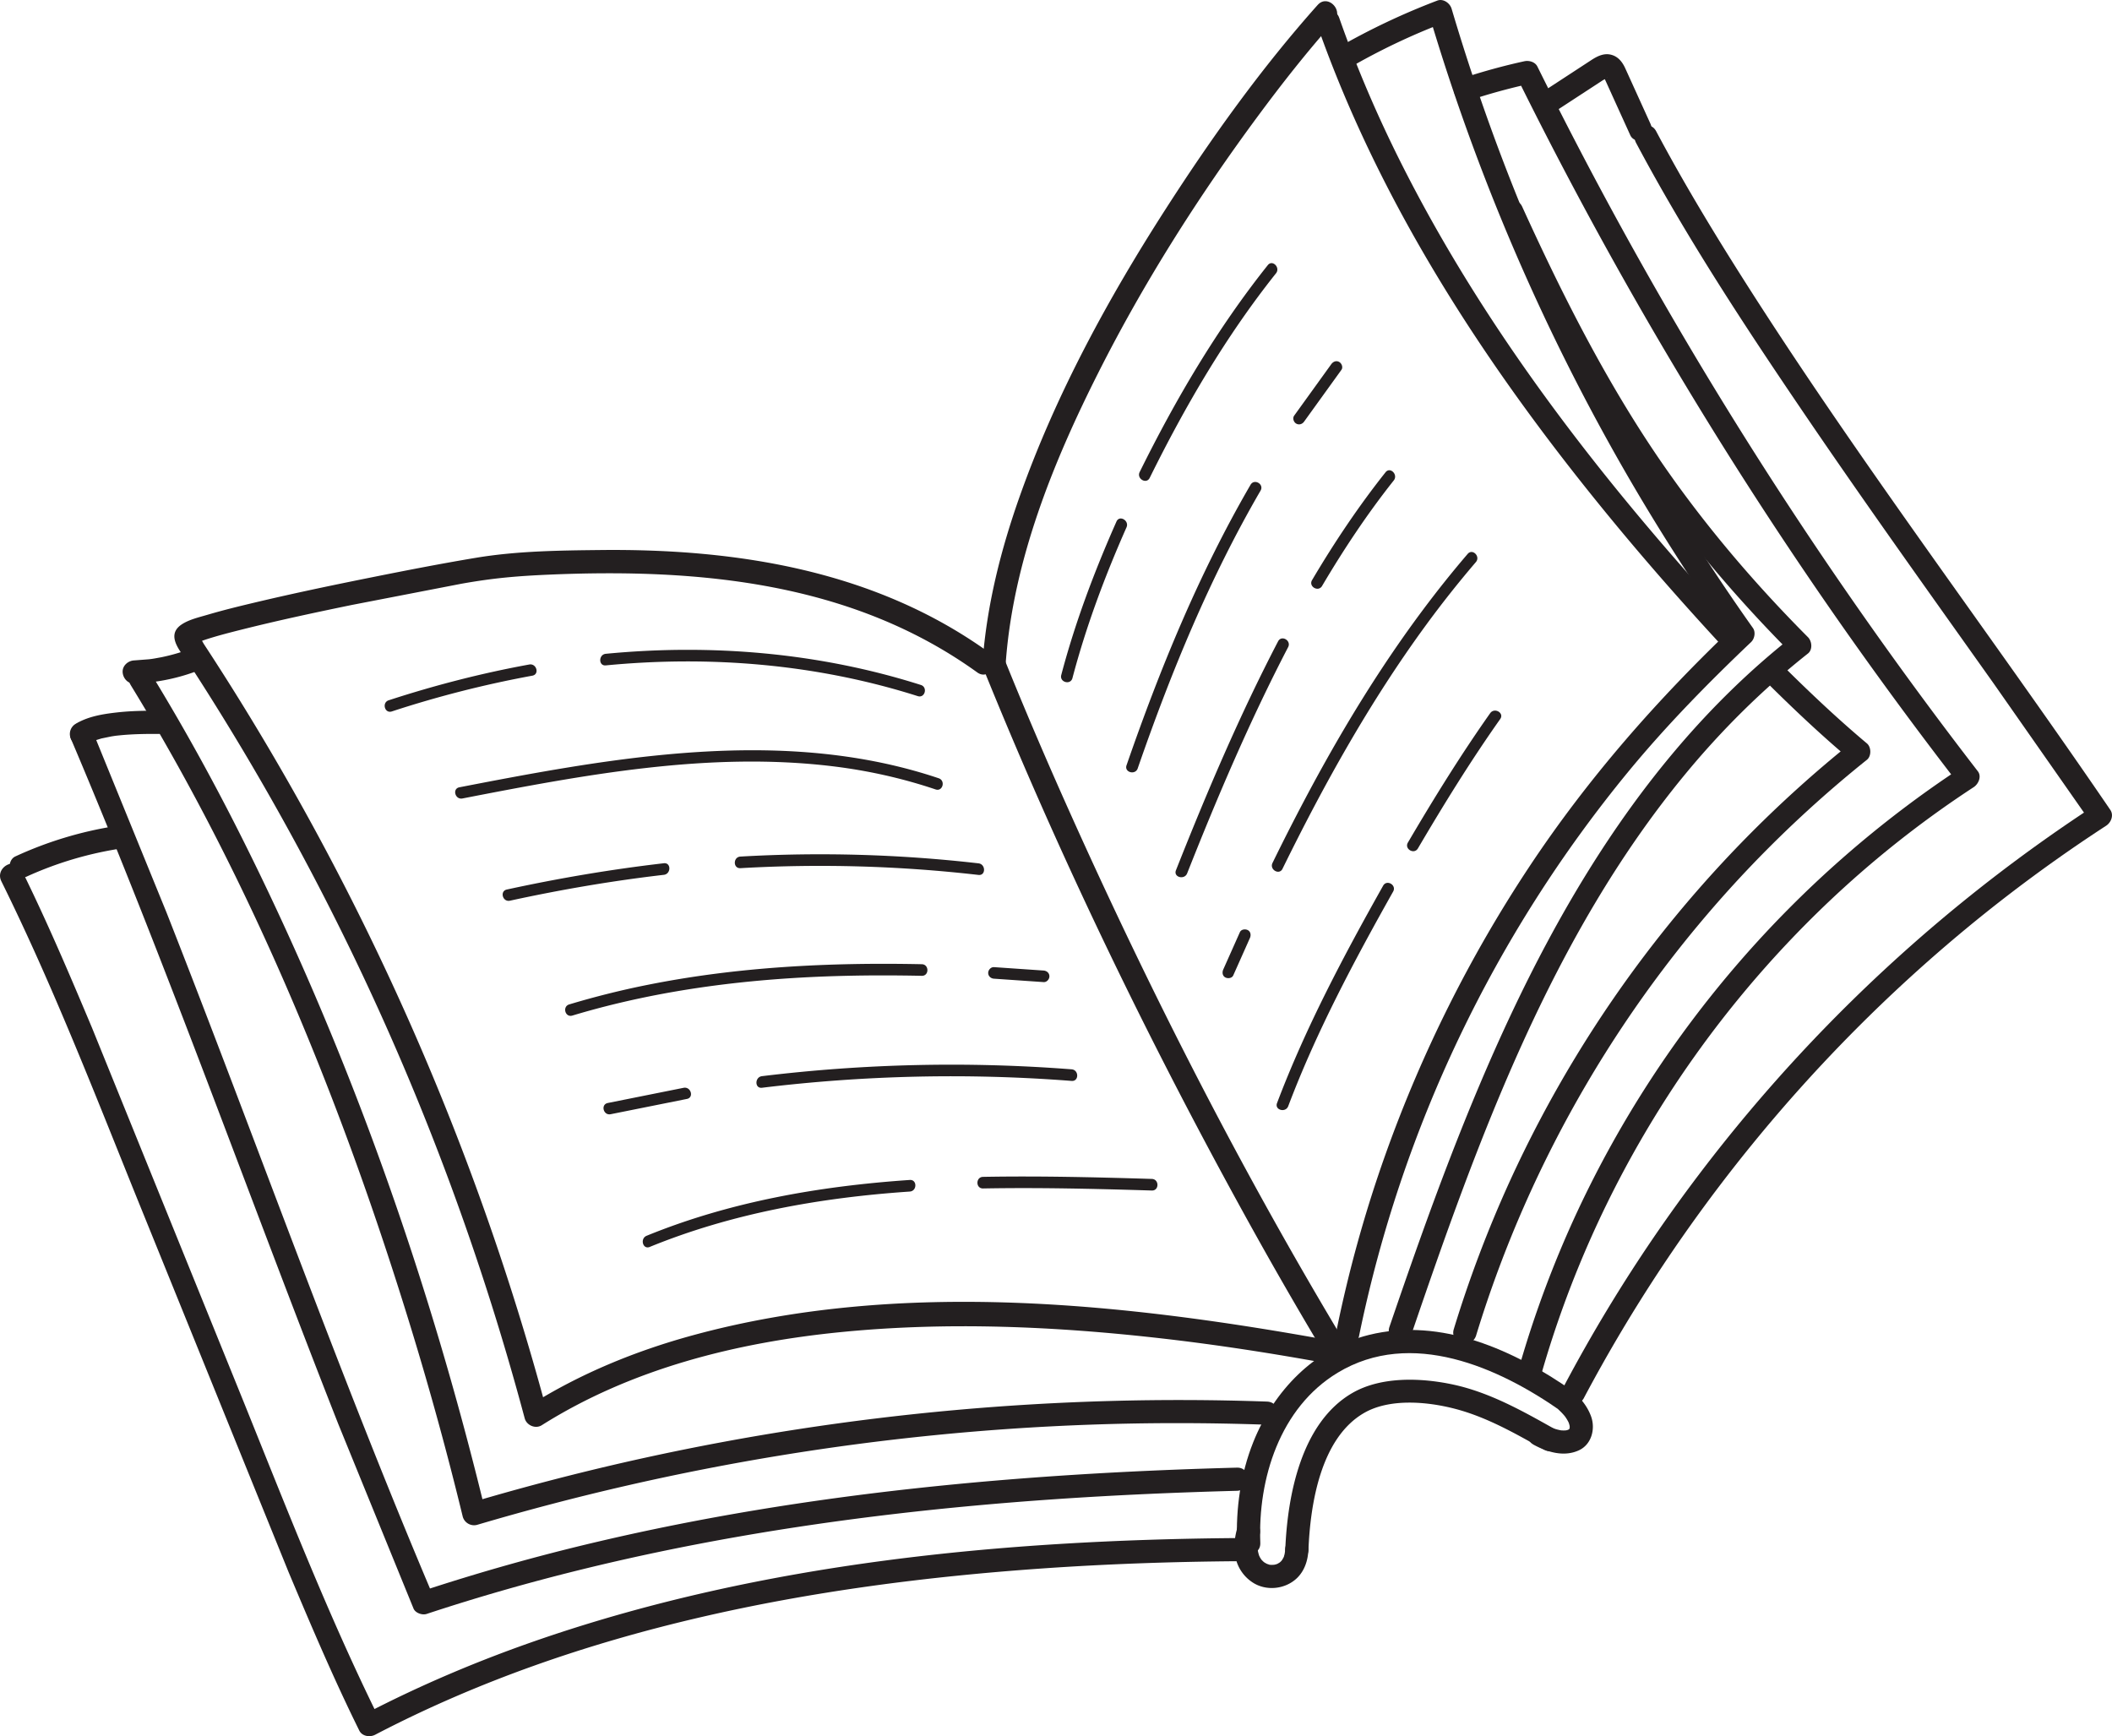
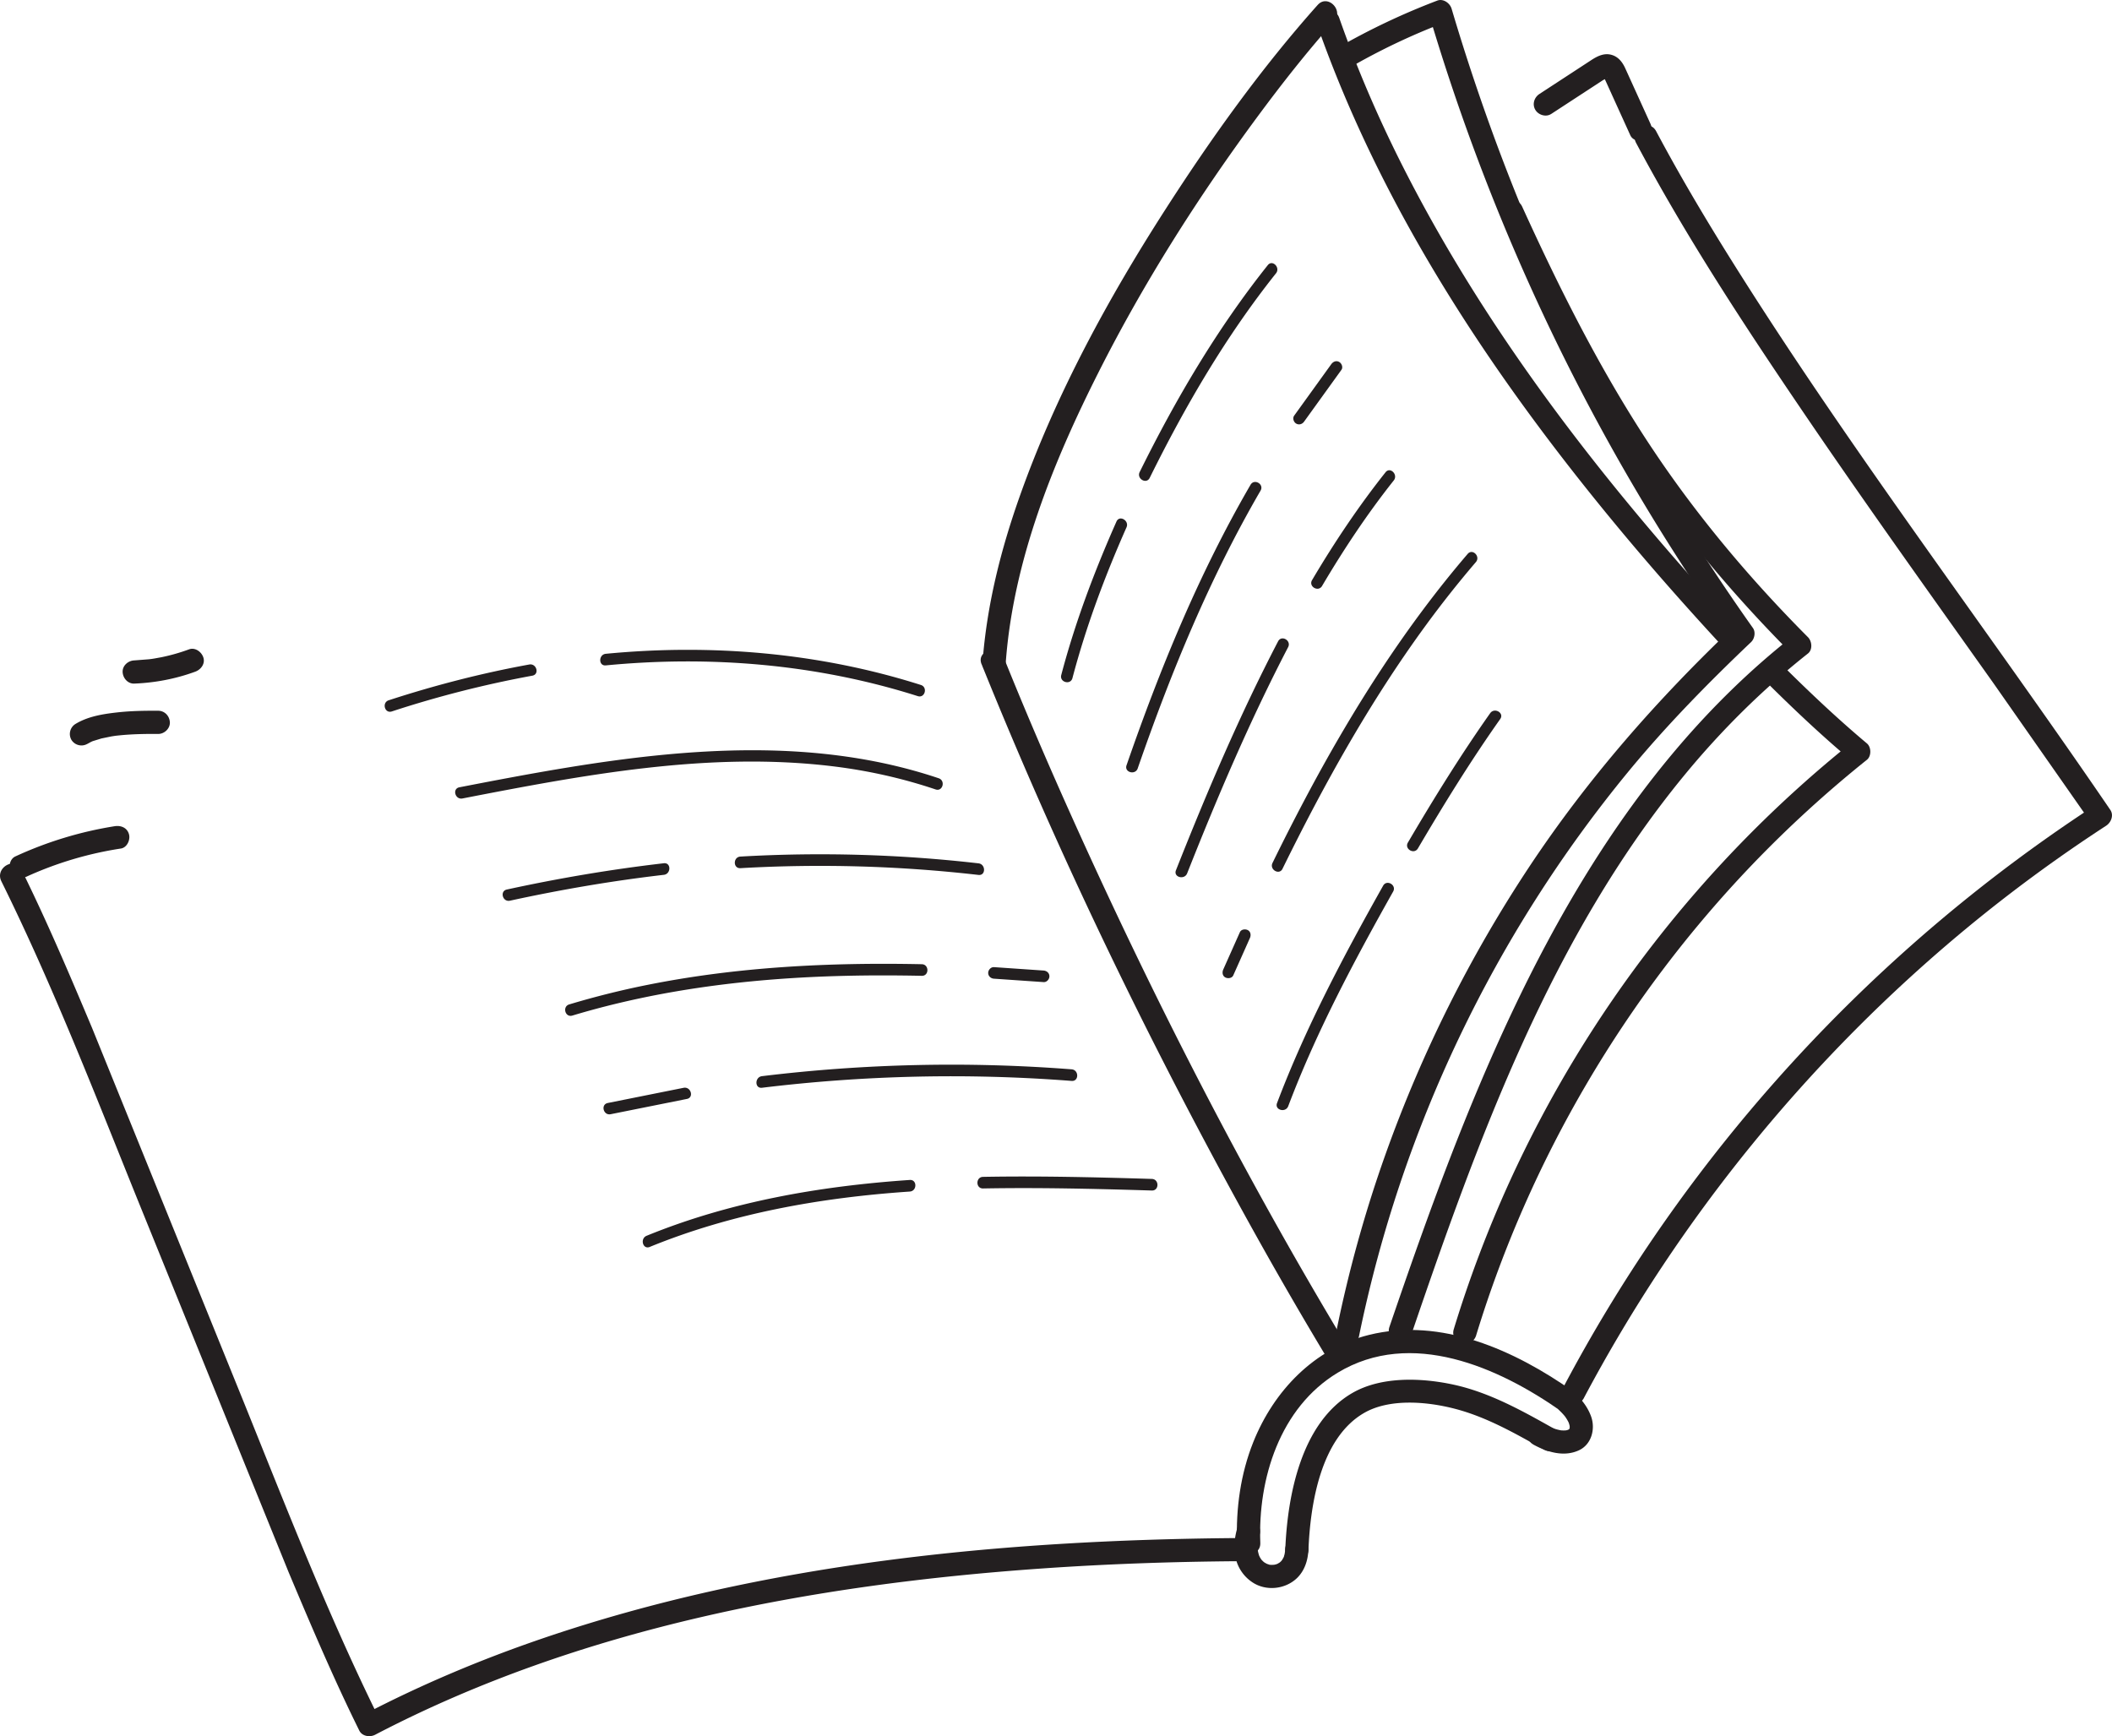
<svg xmlns="http://www.w3.org/2000/svg" width="163" height="134" fill="none">
  <g clip-path="url(#A)" fill="#231f20">
    <path d="M122.245 107.892c7.36-13.875 17.433-26.245 29.55-36.264a117.85 117.85 0 0 1 10.753-7.898c.384-.251.605-.807.321-1.223-9.407-13.792-19.538-27.09-28.475-41.2-2.315-3.654-4.546-7.362-6.577-11.181-.542-1.017-2.088-.114-1.547.903 3.782 7.114 8.216 13.879 12.738 20.543 4.848 7.147 9.881 14.167 14.879 21.209l7.435 10.629.321-1.223a122.02 122.02 0 0 0-33.937 33.202 120.23 120.23 0 0 0-7.01 11.605c-.539 1.017 1.007 1.92 1.547.903l.002-.004zm-21.26 11.713c.141-3.495.935-8.609 4.288-10.549 1.978-1.146 4.884-.879 7.003-.328 2.464.639 4.685 1.915 6.886 3.154 1.005.566 1.91-.978.905-1.543-2.501-1.408-5.063-2.861-7.9-3.474-2.449-.53-5.553-.652-7.797.648-3.955 2.29-5.008 7.931-5.175 12.094-.047 1.15 1.747 1.147 1.792 0l-.002-.002zM.102 68.011c3.917 7.919 7.135 16.198 10.437 24.384l11.737 28.95c1.729 4.111 3.476 8.223 5.454 12.223.221.446.821.532 1.226.32 15.813-8.261 33.814-11.599 51.476-12.832 4.988-.348 9.986-.52 14.985-.56 1.152-.011 1.156-1.798 0-1.787-18.056.15-36.47 1.903-53.638 7.778-4.712 1.614-9.313 3.552-13.729 5.858l1.226.32c-3.917-7.919-7.135-16.198-10.437-24.384L7.103 79.331c-1.729-4.11-3.476-8.222-5.453-12.223-.511-1.031-2.056-.126-1.547.903zm75.656-16.747c5.85 14.499 12.666 28.639 20.208 42.337 2.064 3.748 4.191 7.458 6.4 11.124.592.985 2.143.088 1.547-.902-7.998-13.274-15.076-27.129-21.41-41.265-1.745-3.892-3.423-7.813-5.018-11.768-.425-1.053-2.16-.593-1.729.475h.002z" />
    <path d="M97.268 119.075c-.192-4.947 1.512-10.433 5.974-13.129 5.66-3.419 12.423-.426 17.282 2.998.944.664 1.841-.885.906-1.543-4.496-3.167-10.186-5.763-15.793-4.367-4.217 1.051-7.329 4.318-8.909 8.263-.985 2.46-1.355 5.141-1.252 7.78.045 1.148 1.837 1.152 1.792 0v-.002z" />
-     <path d="M5.498 57.08c7.386 17.397 13.686 35.229 20.604 52.811l5.815 14.262c.145.343.672.524 1.011.412 15.672-5.182 32.075-7.729 48.511-8.856 4.669-.32 9.344-.524 14.023-.648 1.15-.031 1.157-1.818 0-1.787-16.563.438-33.183 1.919-49.339 5.718a160.6 160.6 0 0 0-13.672 3.851l1.011.412c-7.386-17.397-13.686-35.229-20.604-52.811L7.045 56.182c-.447-1.056-1.992-.147-1.547.903v-.004zm4.569-4.238c9.471 15.436 16.385 32.443 21.671 49.717a255.93 255.93 0 0 1 3.978 14.507.91.91 0 0 0 1.103.624c15.365-4.543 31.274-7.159 47.292-7.732 4.557-.163 9.117-.157 13.674.004 1.154.041 1.152-1.746 0-1.787-16.099-.566-32.259.887-47.994 4.333a192.58 192.58 0 0 0-13.445 3.462l1.103.623C33.15 98.861 27.027 81.436 18.882 65.089c-2.233-4.483-4.642-8.877-7.262-13.148-.601-.98-2.152-.084-1.547.903l-.006-.002zm92.924 50.673c-16.103-2.941-33.483-4.826-49.504-.461-4.42 1.205-8.7 2.957-12.578 5.4l1.316.534C36.613 88.01 27.666 67.919 15.756 49.74c-.098-.151-.286-.536-.441-.67l-.221-.334c-.306.876-.335 1.19-.088.937.033.018-.235.033.067-.014.08-.012.4-.163.682-.257.956-.32 1.937-.569 2.916-.815 2.816-.707 5.656-1.314 8.498-1.899l8.441-1.634c2.444-.436 4.246-.595 6.818-.705 11.561-.491 23.342.591 32.997 7.55.936.675 1.831-.874.905-1.543-8.739-6.299-19.378-8.015-29.942-7.905-3.228.035-6.493.071-9.685.605-2.67.446-5.329.964-7.983 1.496-3.059.613-6.113 1.251-9.15 1.975-1.181.281-2.362.571-3.525.913-.654.194-1.451.371-2.025.756-1.324.886.024 2.195.625 3.12 1.528 2.354 3.008 4.74 4.438 7.155a203.22 203.22 0 0 1 8.053 15.008c5.584 11.542 10.047 23.606 13.359 35.987.145.542.828.842 1.316.534 6.921-4.363 15.043-6.394 23.124-7.191 8.222-.811 16.54-.442 24.736.493 4.303.491 8.584 1.159 12.844 1.938 1.128.206 1.612-1.516.476-1.724zm10.318-95.739a46.87 46.87 0 0 1 4.812-1.323l-1.011-.412c7.397 14.947 15.935 29.326 25.547 42.96a328.64 328.64 0 0 0 8.443 11.432l.321-1.223a83.14 83.14 0 0 0-29.679 34.282c-1.804 3.874-3.304 7.88-4.483 11.986-.319 1.109 1.41 1.582 1.729.475 4.113-14.321 12.274-27.367 23.293-37.42a79.56 79.56 0 0 1 10.045-7.78c.365-.238.629-.823.321-1.223-10.2-13.205-19.381-27.186-27.421-41.799-2.283-4.149-4.471-8.349-6.571-12.591-.18-.365-.644-.491-1.012-.412a47.29 47.29 0 0 0-4.812 1.323c-1.089.363-.621 2.091.476 1.724h.002z" />
    <path d="M101.698.379c-4.334 4.858-8.165 10.209-11.684 15.677-4.495 6.981-8.518 14.373-11.299 22.21-1.473 4.147-2.558 8.451-2.883 12.848-.086 1.147 1.708 1.141 1.792 0 .58-7.831 3.639-15.404 7.143-22.35s7.705-13.57 12.335-19.828c1.855-2.506 3.786-4.962 5.862-7.291.764-.856-.499-2.125-1.267-1.263V.379zm12.229 102.681c4.145-13.577 11.511-26.116 21.35-36.372a91.66 91.66 0 0 1 8.808-8.047c.356-.285.342-.978 0-1.263-2.127-1.785-4.164-3.697-6.138-5.647-.821-.811-2.088.452-1.266 1.263 1.975 1.95 4.01 3.862 6.137 5.647v-1.263a92.85 92.85 0 0 0-26.319 33.845 92.99 92.99 0 0 0-4.299 11.363c-.337 1.102 1.394 1.575 1.729.474h-.002zm-9.791-97.825a50.37 50.37 0 0 1 7.27-3.466l-1.104-.624c3.978 13.4 9.659 26.297 16.9 38.265 2.056 3.399 4.242 6.721 6.539 9.963l.141-1.082c-5.955 5.661-11.328 11.774-15.871 18.629-4.579 6.912-8.305 14.381-11.086 22.187-1.572 4.412-2.824 8.93-3.762 13.516-.229 1.123 1.498 1.604 1.729.475A100.31 100.31 0 0 1 125.717 59.5c2.921-3.538 6.109-6.788 9.431-9.946.266-.253.364-.768.141-1.082-8.036-11.344-14.636-23.691-19.531-36.696A164.12 164.12 0 0 1 112.031.67c-.129-.43-.642-.799-1.104-.624-2.662 1.011-5.228 2.227-7.697 3.648-.999.575-.098 2.119.906 1.543v-.002zM2.084 67.644A27.58 27.58 0 0 1 9.33 65.49c.478-.075.744-.672.625-1.1-.141-.509-.623-.699-1.103-.623a29.2 29.2 0 0 0-7.672 2.335c-.439.202-.55.836-.321 1.223.264.45.785.524 1.226.32zm4.653-10.226l.29-.159.125-.057c-.112.051-.074.029.018-.004l.656-.202.762-.157.208-.033.092-.014c-.11.014.116-.014.137-.016l.215-.022c.987-.1 1.982-.114 2.973-.108.468.002.917-.414.897-.895-.023-.487-.394-.891-.897-.895-1.05-.006-2.101.01-3.145.126-1.103.122-2.272.304-3.239.891a.91.91 0 0 0-.321 1.223.91.91 0 0 0 1.226.32l.002.002zm3.625-4.658c1.604-.063 3.198-.365 4.706-.919.439-.161.785-.613.625-1.1-.139-.428-.631-.797-1.101-.624a14.64 14.64 0 0 1-2.158.613l-.531.096-.288.045c.196-.031-.074.008-.092.01l-1.161.09c-.468.018-.917.397-.897.895.02.469.394.913.897.895zM119.717 8.797l2.256-1.473 1.159-.756.549-.359c.082-.055.219-.106.282-.183.101-.12.178.018-.024-.086-.08.01-.141-.014-.184-.075-.059-.067-.067-.067-.025-.004.021.077.088.163.123.24l.27.593.568 1.251 1.136 2.5c.2.44.84.546 1.226.32.453-.265.523-.781.321-1.223l-1.316-2.896-.628-1.382c-.22-.481-.547-.899-1.082-1.037-.554-.145-1.059.104-1.512.397l-1.341.876-2.683 1.752c-.404.265-.574.791-.32 1.223.235.401.819.587 1.225.32z" />
    <path d="M108.964 102.883c5.137-15.059 10.782-30.581 21.019-43.036 2.846-3.462 6.034-6.627 9.55-9.408.38-.302.311-.952 0-1.263-4.732-4.754-9.021-9.902-12.664-15.536-3.631-5.616-6.622-11.605-9.387-17.684-.476-1.045-2.021-.139-1.547.903 2.812 6.181 5.858 12.27 9.571 17.967 3.682 5.649 8.004 10.835 12.76 15.615v-1.263c-12.893 10.193-20.543 25.154-26.344 40.181-1.665 4.312-3.193 8.677-4.687 13.049-.372 1.093 1.359 1.561 1.729.475zM101.63 1.854c4.968 14.193 13.392 26.913 22.92 38.457 2.717 3.293 5.541 6.494 8.44 9.628.783.848 2.05-.42 1.267-1.263-10.026-10.845-19.3-22.611-25.99-35.826-1.882-3.717-3.533-7.54-4.908-11.471-.378-1.08-2.111-.615-1.729.475zm-12.899 35.03c2.744-5.551 5.883-10.935 9.748-15.789.356-.446-.276-1.082-.633-.632-3.917 4.917-7.109 10.346-9.889 15.97-.253.514.519.968.774.45zm-5.962 15.452c1.052-3.99 2.501-7.862 4.172-11.634.231-.522-.541-.976-.774-.45-1.702 3.843-3.19 7.78-4.262 11.848-.147.556.717.795.864.238v-.002zm17.884-19.803l2.871-3.982c.147-.192.031-.499-.161-.611-.231-.135-.466-.033-.613.161l-2.871 3.982c-.137.2-.039.495.161.611.221.128.477.039.613-.161zm-12.846 26.77c2.56-7.393 5.541-14.66 9.481-21.437.29-.499-.484-.95-.774-.45-3.976 6.843-6.986 14.187-9.571 21.651-.188.544.676.779.864.239v-.002zm14.228-14.079c1.671-2.826 3.49-5.569 5.533-8.143.353-.446-.276-1.082-.634-.632-2.092 2.635-3.961 5.431-5.672 8.324-.294.497.481.948.775.45h-.002zM91.622 67.406c2.346-5.928 4.849-11.799 7.793-17.458.266-.509-.507-.962-.774-.45-2.981 5.726-5.509 11.672-7.883 17.67-.213.536.654.768.864.238zm7.36-.353c3.19-6.5 6.727-12.854 11.003-18.713a82.09 82.09 0 0 1 3.921-4.958c.372-.434-.257-1.07-.633-.632-4.792 5.592-8.758 11.827-12.227 18.305a170.37 170.37 0 0 0-2.836 5.547c-.253.516.521.968.774.45h-.002zm-3.8 8.225l1.283-2.879c.096-.212.067-.491-.161-.611-.196-.104-.511-.067-.613.161l-1.283 2.879c-.094.214-.069.489.161.611.194.102.513.069.613-.161zm14.251-9.798c1.999-3.401 4.073-6.761 6.351-9.985.333-.471-.443-.919-.775-.45-2.276 3.224-4.352 6.584-6.35 9.985-.292.497.482.948.774.45zM99.424 85.373c2.178-5.759 5.085-11.202 8.097-16.563.282-.503-.492-.954-.774-.45-3.051 5.429-5.981 10.945-8.188 16.777-.204.538.662.772.864.238v-.002zM46.752 51.356c8.097-.781 16.313-.096 24.08 2.372.552.175.787-.687.239-.862-7.834-2.49-16.148-3.191-24.317-2.405-.568.055-.574.95 0 .895h-.002zM30.239 54.91a82.84 82.84 0 0 1 10.848-2.761c.566-.104.327-.964-.239-.862-3.676.67-7.296 1.604-10.848 2.761-.546.177-.313 1.041.239.862zm5.453 6.716c9.381-1.822 19.025-3.646 28.61-2.48 2.689.328 5.341.919 7.907 1.783.548.183.783-.679.239-.862-9.28-3.122-19.237-2.372-28.743-.813-2.76.452-5.507.978-8.253 1.51-.566.11-.327.972.239.862zm21.452 5.38a107.28 107.28 0 0 1 18.375.522c.572.065.568-.829 0-.895a107.28 107.28 0 0 0-18.375-.522c-.574.033-.576.927 0 .895zm-17.791 2.511c3.925-.854 7.887-1.534 11.88-1.997.566-.065.572-.96 0-.894-4.072.471-8.114 1.157-12.117 2.028-.564.122-.325.984.239.862l-.002.002zm37.362 6.019l3.829.263c.241.018.447-.218.447-.446 0-.257-.206-.428-.447-.446l-3.829-.263c-.241-.014-.448.216-.448.446 0 .253.206.432.448.446zm-32.543 2.847c6.8-2.046 13.89-2.892 20.976-3.065 1.998-.049 3.997-.045 5.995-.004.576.012.576-.882 0-.895-7.125-.149-14.293.202-21.291 1.618a65.9 65.9 0 0 0-5.919 1.484c-.552.165-.317 1.029.239.862zm14.636 5.571c7.926-.964 15.935-1.145 23.898-.528.574.045.572-.85 0-.895-7.963-.617-15.97-.436-23.898.528-.566.069-.572.964 0 .895zm-11.67 2.04l5.868-1.176c.566-.1.327-.96-.239-.862l-5.868 1.176c-.562.126-.325.988.239.862zm28.731 5.732c4.344-.079 8.686.026 13.028.159.576.018.576-.876 0-.895-4.342-.132-8.684-.238-13.028-.159-.576.01-.578.905 0 .895zM50.142 96.24c6.381-2.608 13.218-3.809 20.073-4.275.572-.039.576-.933 0-.895-6.933.473-13.855 1.671-20.31 4.308-.527.216-.296 1.08.239.862h-.002zm45.346 21.704c-.229.795-.315 1.671-.08 2.476a3.05 3.05 0 0 0 1.214 1.679c1.052.728 2.552.581 3.468-.293.602-.575.864-1.402.889-2.215.014-.469-.423-.915-.897-.895-.499.023-.881.394-.897.895l-.014.222c-.006.086-.055.185.014-.096-.008.033-.01.07-.016.102a2.44 2.44 0 0 1-.102.377l-.033.086c.096-.286.078-.174.041-.104l-.07.13-.092.145c-.043.065-.129.128.073-.092l-.061.074c-.069.077-.147.142-.223.211.241-.22.123-.091.043-.04l-.145.085c-.086.045-.274.094.051-.014l-.121.043-.147.041c-.1.022-.327.028.037.004l-.282.014c-.051 0-.102-.006-.153-.01-.07-.004-.168-.041.161.022l-.102-.018a1.78 1.78 0 0 1-.274-.076c-.21-.075.206.1.045.021l-.163-.086-.112-.071c-.186-.126.168.147.031.026a2.68 2.68 0 0 1-.235-.232c-.123-.136.151.214.018.022l-.086-.134a1.98 1.98 0 0 1-.078-.145c-.014-.026-.024-.057-.039-.083.145.275.061.149.033.067a2.62 2.62 0 0 1-.108-.418c-.016-.083.004-.189.012.098 0-.047-.01-.096-.014-.145l-.008-.226.01-.279.012-.124c.014-.155-.037.232-.01.067.037-.216.082-.428.143-.638.129-.448-.157-.992-.625-1.1-.478-.108-.964.142-1.103.623l-.004.004zm22.834-6.461c1.069.589 2.38.996 3.549.446.967-.457 1.269-1.651.928-2.6-.237-.661-.652-1.227-1.157-1.71-.339-.324-.936-.361-1.267 0-.322.35-.361.919 0 1.263a4.86 4.86 0 0 1 .464.508l-.141-.182c.164.21.305.437.411.679l-.09-.214a2.03 2.03 0 0 1 .145.503l-.033-.238a1.46 1.46 0 0 1 .004.385l.033-.238c-.014.095-.039.189-.075.281l.089-.214a1.03 1.03 0 0 1-.141.242l.141-.181a1.05 1.05 0 0 1-.188.183l.182-.14c-.081.061-.167.11-.261.149l.214-.09a1.61 1.61 0 0 1-.392.104l.239-.033a2.39 2.39 0 0 1-.621-.004l.239.033a4.08 4.08 0 0 1-.995-.283l.214.089c-.2-.085-.394-.181-.584-.285-.411-.226-.997-.112-1.226.32-.223.42-.116.982.321 1.223l-.002.004z" />
  </g>
  <defs>
    <clipPath id="A">
      <path fill="#fff" d="M0 0h163v134H0z" />
    </clipPath>
  </defs>
</svg>